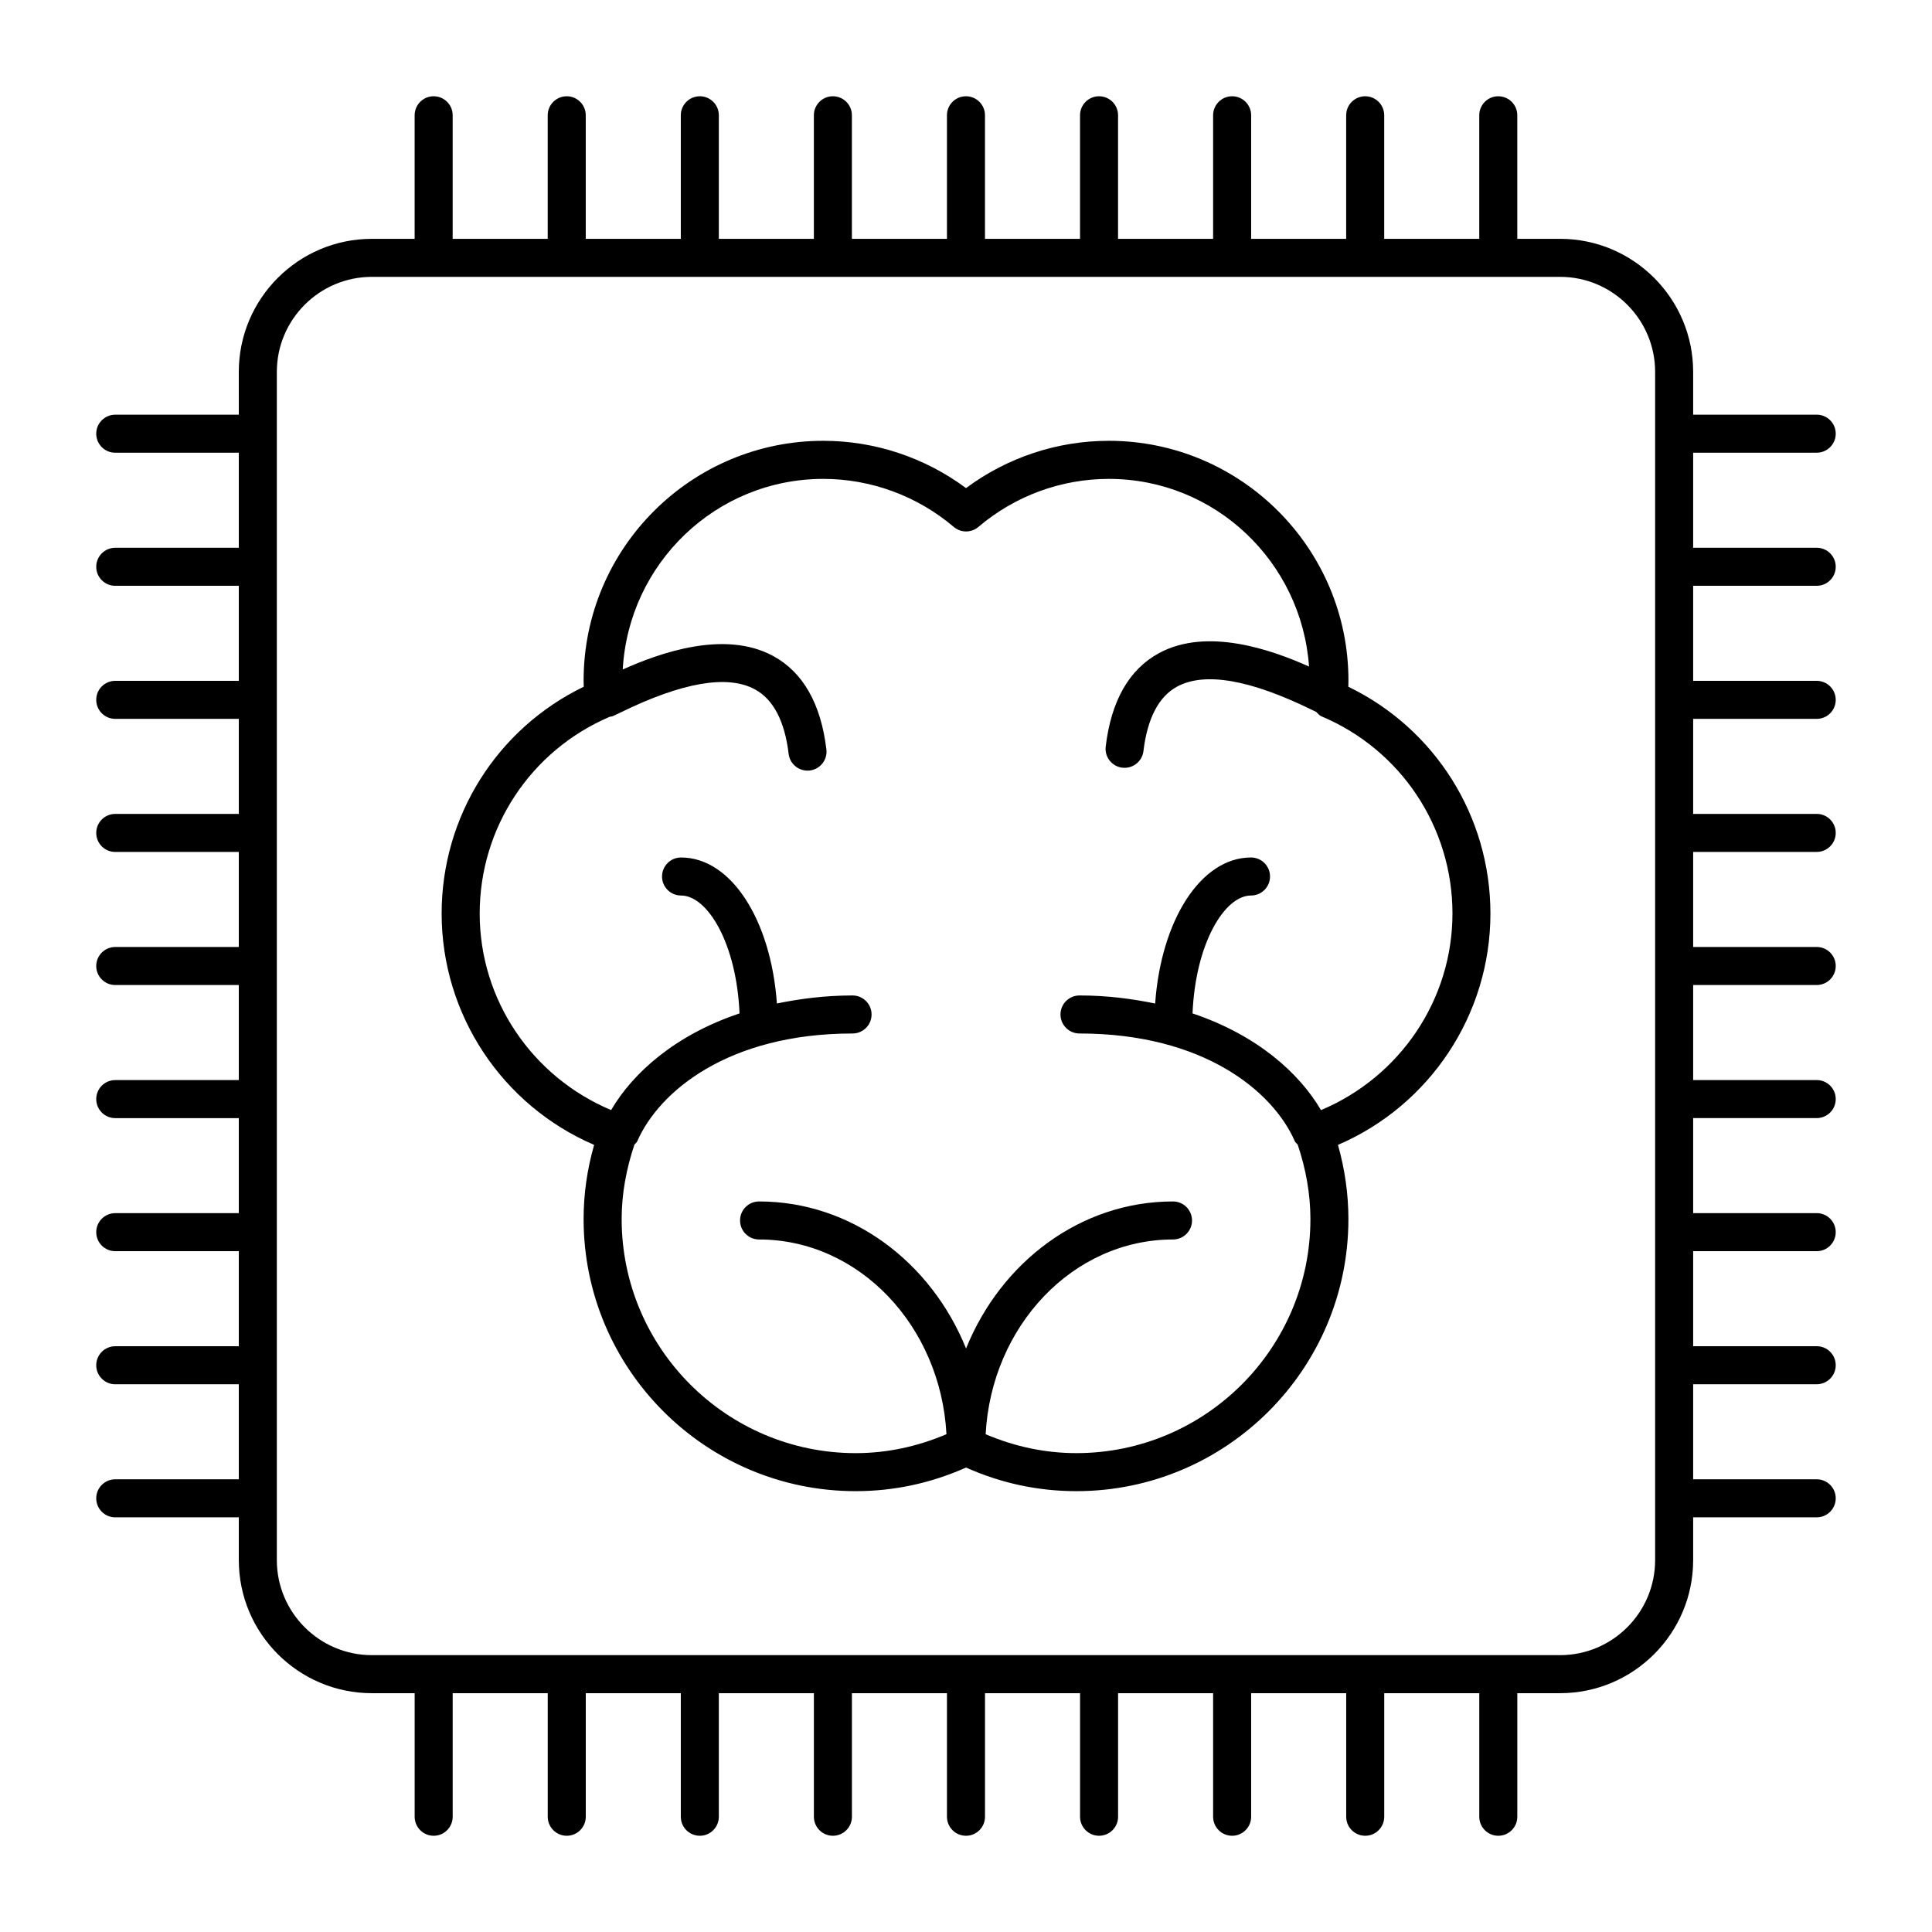
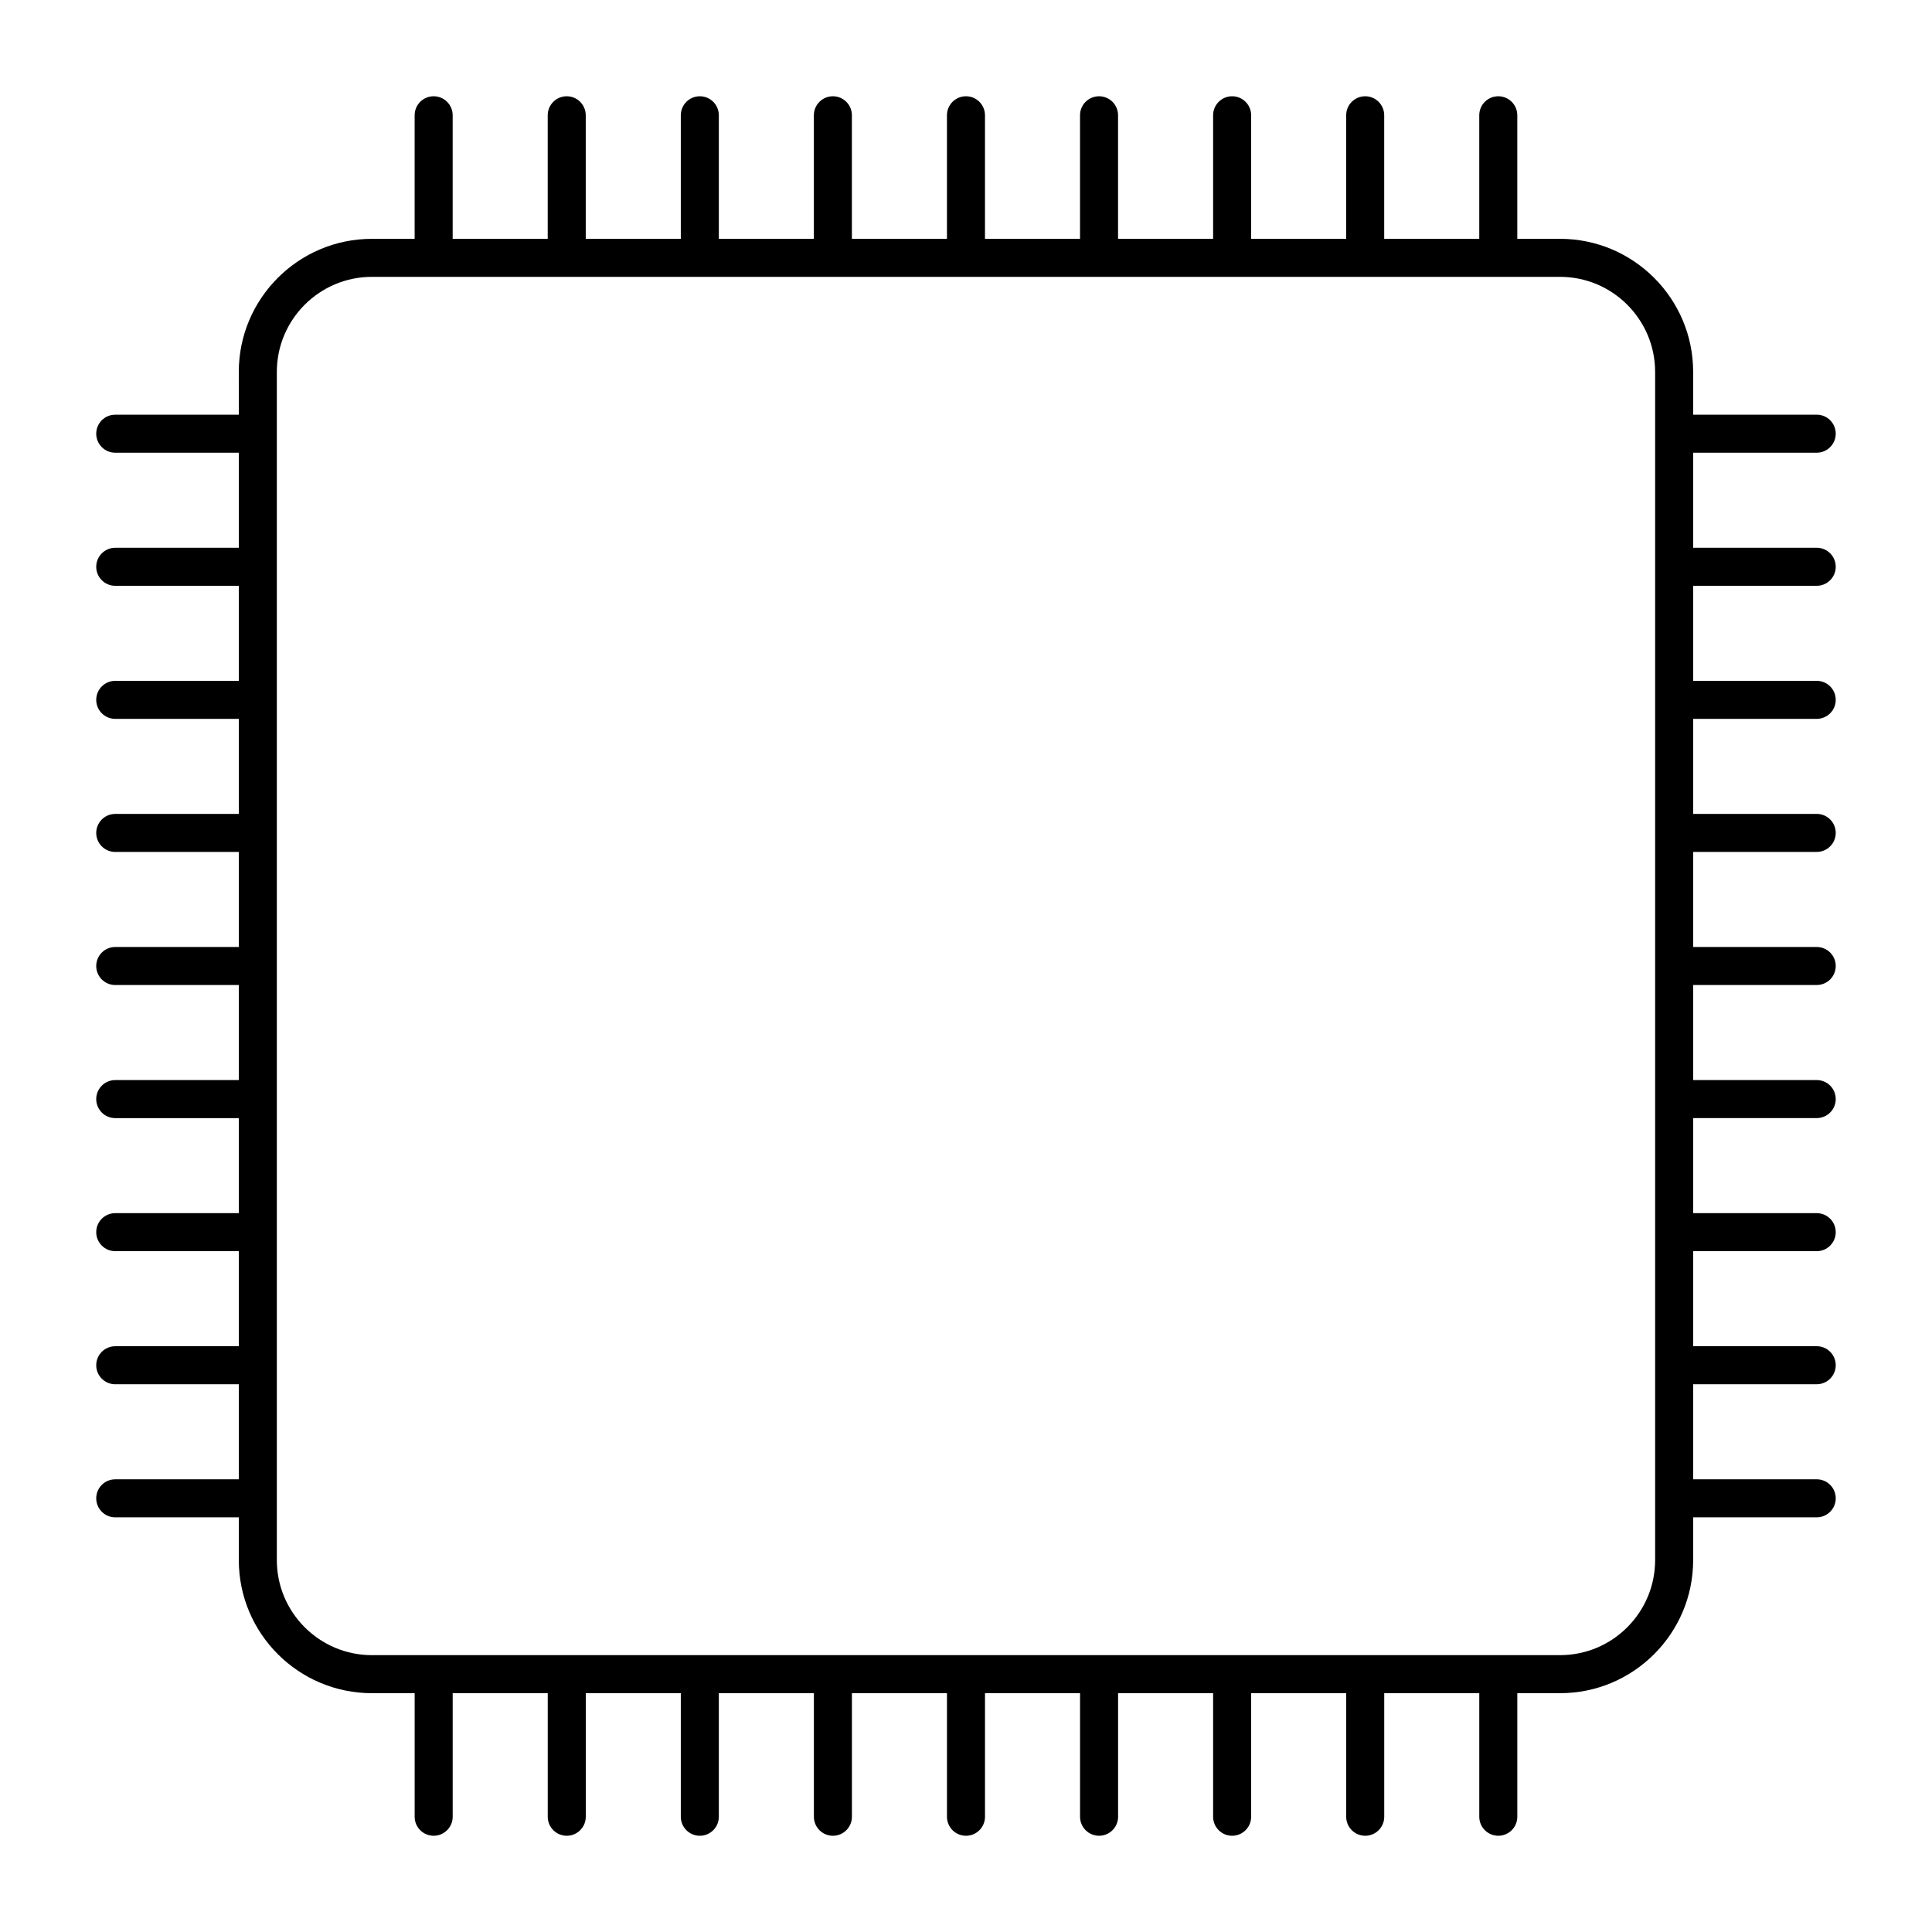
<svg xmlns="http://www.w3.org/2000/svg" fill="#000000" width="800px" height="800px" version="1.1" viewBox="144 144 512 512">
  <g>
-     <path d="m501.32 325.99c0.02-0.543 0.031-1.098 0.031-1.652 0-35.023-28.496-63.52-63.52-63.52-13.645 0-26.922 4.422-37.824 12.535-10.914-8.113-24.191-12.535-37.824-12.535-35.023 0-63.52 28.496-63.52 63.52 0 0.555 0.012 1.098 0.031 1.652-22.992 11.133-37.656 34.352-37.656 60.105 0 26.793 16.051 50.844 40.414 61.312-1.855 6.457-2.793 13.047-2.793 19.66 0 39.762 32.344 72.105 72.105 72.105 10.105 0 19.941-2.106 29.242-6.258 9.281 4.152 19.105 6.258 29.23 6.258 39.762 0 72.105-32.344 72.105-72.105 0-6.59-0.938-13.191-2.769-19.66 24.355-10.469 40.406-34.52 40.406-61.312-0.008-25.766-14.668-48.969-37.66-60.105zm-7.246 112.2c-5.773-9.875-17.02-19.922-34.039-25.625 0.777-18.52 8.473-31.246 15.496-31.246 2.781 0 5.039-2.258 5.039-5.039s-2.258-5.039-5.039-5.039c-13.312 0-23.84 16.637-25.402 38.703-6.137-1.258-12.695-2.137-20.051-2.137-2.781 0-5.039 2.258-5.039 5.039s2.258 5.039 5.039 5.039c32.93 0 51.316 15.375 57.062 28.555 0.172 0.383 0.523 0.586 0.766 0.906 2.176 6.481 3.367 13.098 3.367 19.719 0 34.207-27.832 62.027-62.027 62.027-8.305 0-16.363-1.742-24.043-5.008 1.551-28.738 23.195-51.609 49.656-51.609 2.781 0 5.039-2.258 5.039-5.039s-2.258-5.039-5.039-5.039c-24.504 0-45.586 16.062-54.844 38.965-9.262-22.902-30.348-38.965-54.855-38.965-2.781 0-5.039 2.258-5.039 5.039s2.258 5.039 5.039 5.039c26.461 0 48.113 22.871 49.664 51.602-7.688 3.266-15.75 5.019-24.051 5.019-34.207 0-62.027-27.832-62.027-62.027 0-6.648 1.211-13.27 3.387-19.738 0.242-0.312 0.594-0.516 0.754-0.898 5.734-13.168 24.113-28.547 57.051-28.547 2.781 0 5.039-2.258 5.039-5.039s-2.258-5.039-5.039-5.039c-7.356 0-13.914 0.875-20.051 2.125-1.562-22.059-12.09-38.691-25.402-38.691-2.781 0-5.039 2.258-5.039 5.039s2.258 5.039 5.039 5.039c7.023 0 14.723 12.727 15.496 31.246-17.02 5.703-28.254 15.738-34.027 25.613-20.93-8.797-34.832-29.18-34.832-52.082 0-22.781 13.523-43.195 34.461-52.145 0.293-0.07 0.586-0.059 0.867-0.191l1.914-0.906c16.402-8.039 28.445-10.125 35.719-6.156 4.867 2.648 7.871 8.395 8.918 17.09 0.312 2.559 2.488 4.434 4.996 4.434 0.203 0 0.402-0.012 0.605-0.031 2.762-0.332 4.734-2.84 4.402-5.602-1.461-12.133-6.207-20.453-14.105-24.746-12.867-6.984-30.129-0.797-39.863 3.578 1.551-28.082 24.688-50.512 53.152-50.512 12.625 0 24.91 4.523 34.57 12.727 1.883 1.602 4.644 1.602 6.531 0 9.645-8.203 21.906-12.727 34.551-12.727 28.203 0 51.117 22.027 53.07 49.734-9.766-4.383-26.973-10.508-39.781-3.547-7.898 4.293-12.656 12.617-14.105 24.746-0.332 2.762 1.633 5.269 4.402 5.602 0.211 0.02 0.402 0.031 0.613 0.031 2.508 0 4.684-1.883 4.988-4.434 1.047-8.695 4.051-14.449 8.926-17.09 7.285-3.941 19.305-1.883 35.73 6.168l1.148 0.555c0.434 0.395 0.746 0.887 1.309 1.129 21.129 8.867 34.781 29.402 34.781 52.305-0.023 22.891-13.93 43.285-34.848 52.082z" />
    <path d="m625.45 299.24c2.781 0 5.039-2.258 5.039-5.039s-2.258-5.039-5.039-5.039h-32.746v-25.191h32.746c2.781 0 5.039-2.258 5.039-5.039s-2.258-5.039-5.039-5.039h-32.746v-11.336c0-19.445-15.82-35.266-35.266-35.266l-11.34 0.004v-32.746c0-2.781-2.258-5.039-5.039-5.039s-5.039 2.258-5.039 5.039v32.746h-25.191v-32.746c0-2.781-2.258-5.039-5.039-5.039s-5.039 2.258-5.039 5.039v32.746h-25.184v-32.746c0-2.781-2.258-5.039-5.039-5.039s-5.039 2.258-5.039 5.039v32.746h-25.191v-32.746c0-2.781-2.258-5.039-5.039-5.039s-5.039 2.258-5.039 5.039v32.746h-25.188v-32.746c0-2.781-2.258-5.039-5.039-5.039s-5.039 2.258-5.039 5.039v32.746h-25.191v-32.746c0-2.781-2.258-5.039-5.039-5.039s-5.039 2.258-5.039 5.039v32.746h-25.184v-32.746c0-2.781-2.258-5.039-5.039-5.039s-5.039 2.258-5.039 5.039v32.746h-25.191v-32.746c0-2.781-2.258-5.039-5.039-5.039s-5.039 2.258-5.039 5.039v32.746h-25.188v-32.746c0-2.781-2.258-5.039-5.039-5.039s-5.039 2.258-5.039 5.039v32.746h-11.336c-19.445 0-35.266 15.82-35.266 35.266l0.004 11.336h-32.746c-2.781 0-5.039 2.258-5.039 5.039s2.258 5.039 5.039 5.039h32.746v25.191h-32.746c-2.781 0-5.039 2.258-5.039 5.039s2.258 5.039 5.039 5.039h32.746v25.184h-32.746c-2.781 0-5.039 2.258-5.039 5.039s2.258 5.039 5.039 5.039h32.746v25.191h-32.746c-2.781 0-5.039 2.258-5.039 5.039s2.258 5.039 5.039 5.039h32.746v25.188h-32.746c-2.781 0-5.039 2.258-5.039 5.039s2.258 5.039 5.039 5.039h32.746v25.191h-32.746c-2.781 0-5.039 2.258-5.039 5.039s2.258 5.039 5.039 5.039h32.746v25.184h-32.746c-2.781 0-5.039 2.258-5.039 5.039s2.258 5.039 5.039 5.039h32.746v25.191h-32.746c-2.781 0-5.039 2.258-5.039 5.039s2.258 5.039 5.039 5.039h32.746v25.188h-32.746c-2.781 0-5.039 2.258-5.039 5.039s2.258 5.039 5.039 5.039h32.746v11.336c0 19.445 15.82 35.266 35.266 35.266h11.336v32.746c0 2.781 2.258 5.039 5.039 5.039s5.039-2.258 5.039-5.039v-32.746h25.191v32.746c0 2.781 2.258 5.039 5.039 5.039s5.039-2.258 5.039-5.039v-32.746h25.184v32.746c0 2.781 2.258 5.039 5.039 5.039s5.039-2.258 5.039-5.039v-32.746h25.191v32.746c0 2.781 2.258 5.039 5.039 5.039s5.039-2.258 5.039-5.039v-32.746h25.188v32.746c0 2.781 2.258 5.039 5.039 5.039s5.039-2.258 5.039-5.039v-32.746h25.191v32.746c0 2.781 2.258 5.039 5.039 5.039s5.039-2.258 5.039-5.039v-32.746h25.184v32.746c0 2.781 2.258 5.039 5.039 5.039s5.039-2.258 5.039-5.039v-32.746h25.191v32.746c0 2.781 2.258 5.039 5.039 5.039s5.039-2.258 5.039-5.039v-32.746h25.188v32.746c0 2.781 2.258 5.039 5.039 5.039s5.039-2.258 5.039-5.039v-32.746h11.336c19.445 0 35.266-15.82 35.266-35.266v-11.34h32.746c2.781 0 5.039-2.258 5.039-5.039s-2.258-5.039-5.039-5.039h-32.746v-25.191h32.746c2.781 0 5.039-2.258 5.039-5.039s-2.258-5.039-5.039-5.039h-32.746v-25.184h32.746c2.781 0 5.039-2.258 5.039-5.039s-2.258-5.039-5.039-5.039h-32.746v-25.191h32.746c2.781 0 5.039-2.258 5.039-5.039s-2.258-5.039-5.039-5.039h-32.746v-25.188h32.746c2.781 0 5.039-2.258 5.039-5.039s-2.258-5.039-5.039-5.039h-32.746v-25.191h32.746c2.781 0 5.039-2.258 5.039-5.039s-2.258-5.039-5.039-5.039h-32.746v-25.184h32.746c2.781 0 5.039-2.258 5.039-5.039s-2.258-5.039-5.039-5.039h-32.746v-25.191zm-42.824 258.2c0 13.895-11.297 25.191-25.191 25.191h-314.88c-13.887 0-25.191-11.297-25.191-25.191v-314.88c0-13.887 11.305-25.191 25.191-25.191h314.88c13.895 0 25.191 11.305 25.191 25.191z" />
  </g>
</svg>